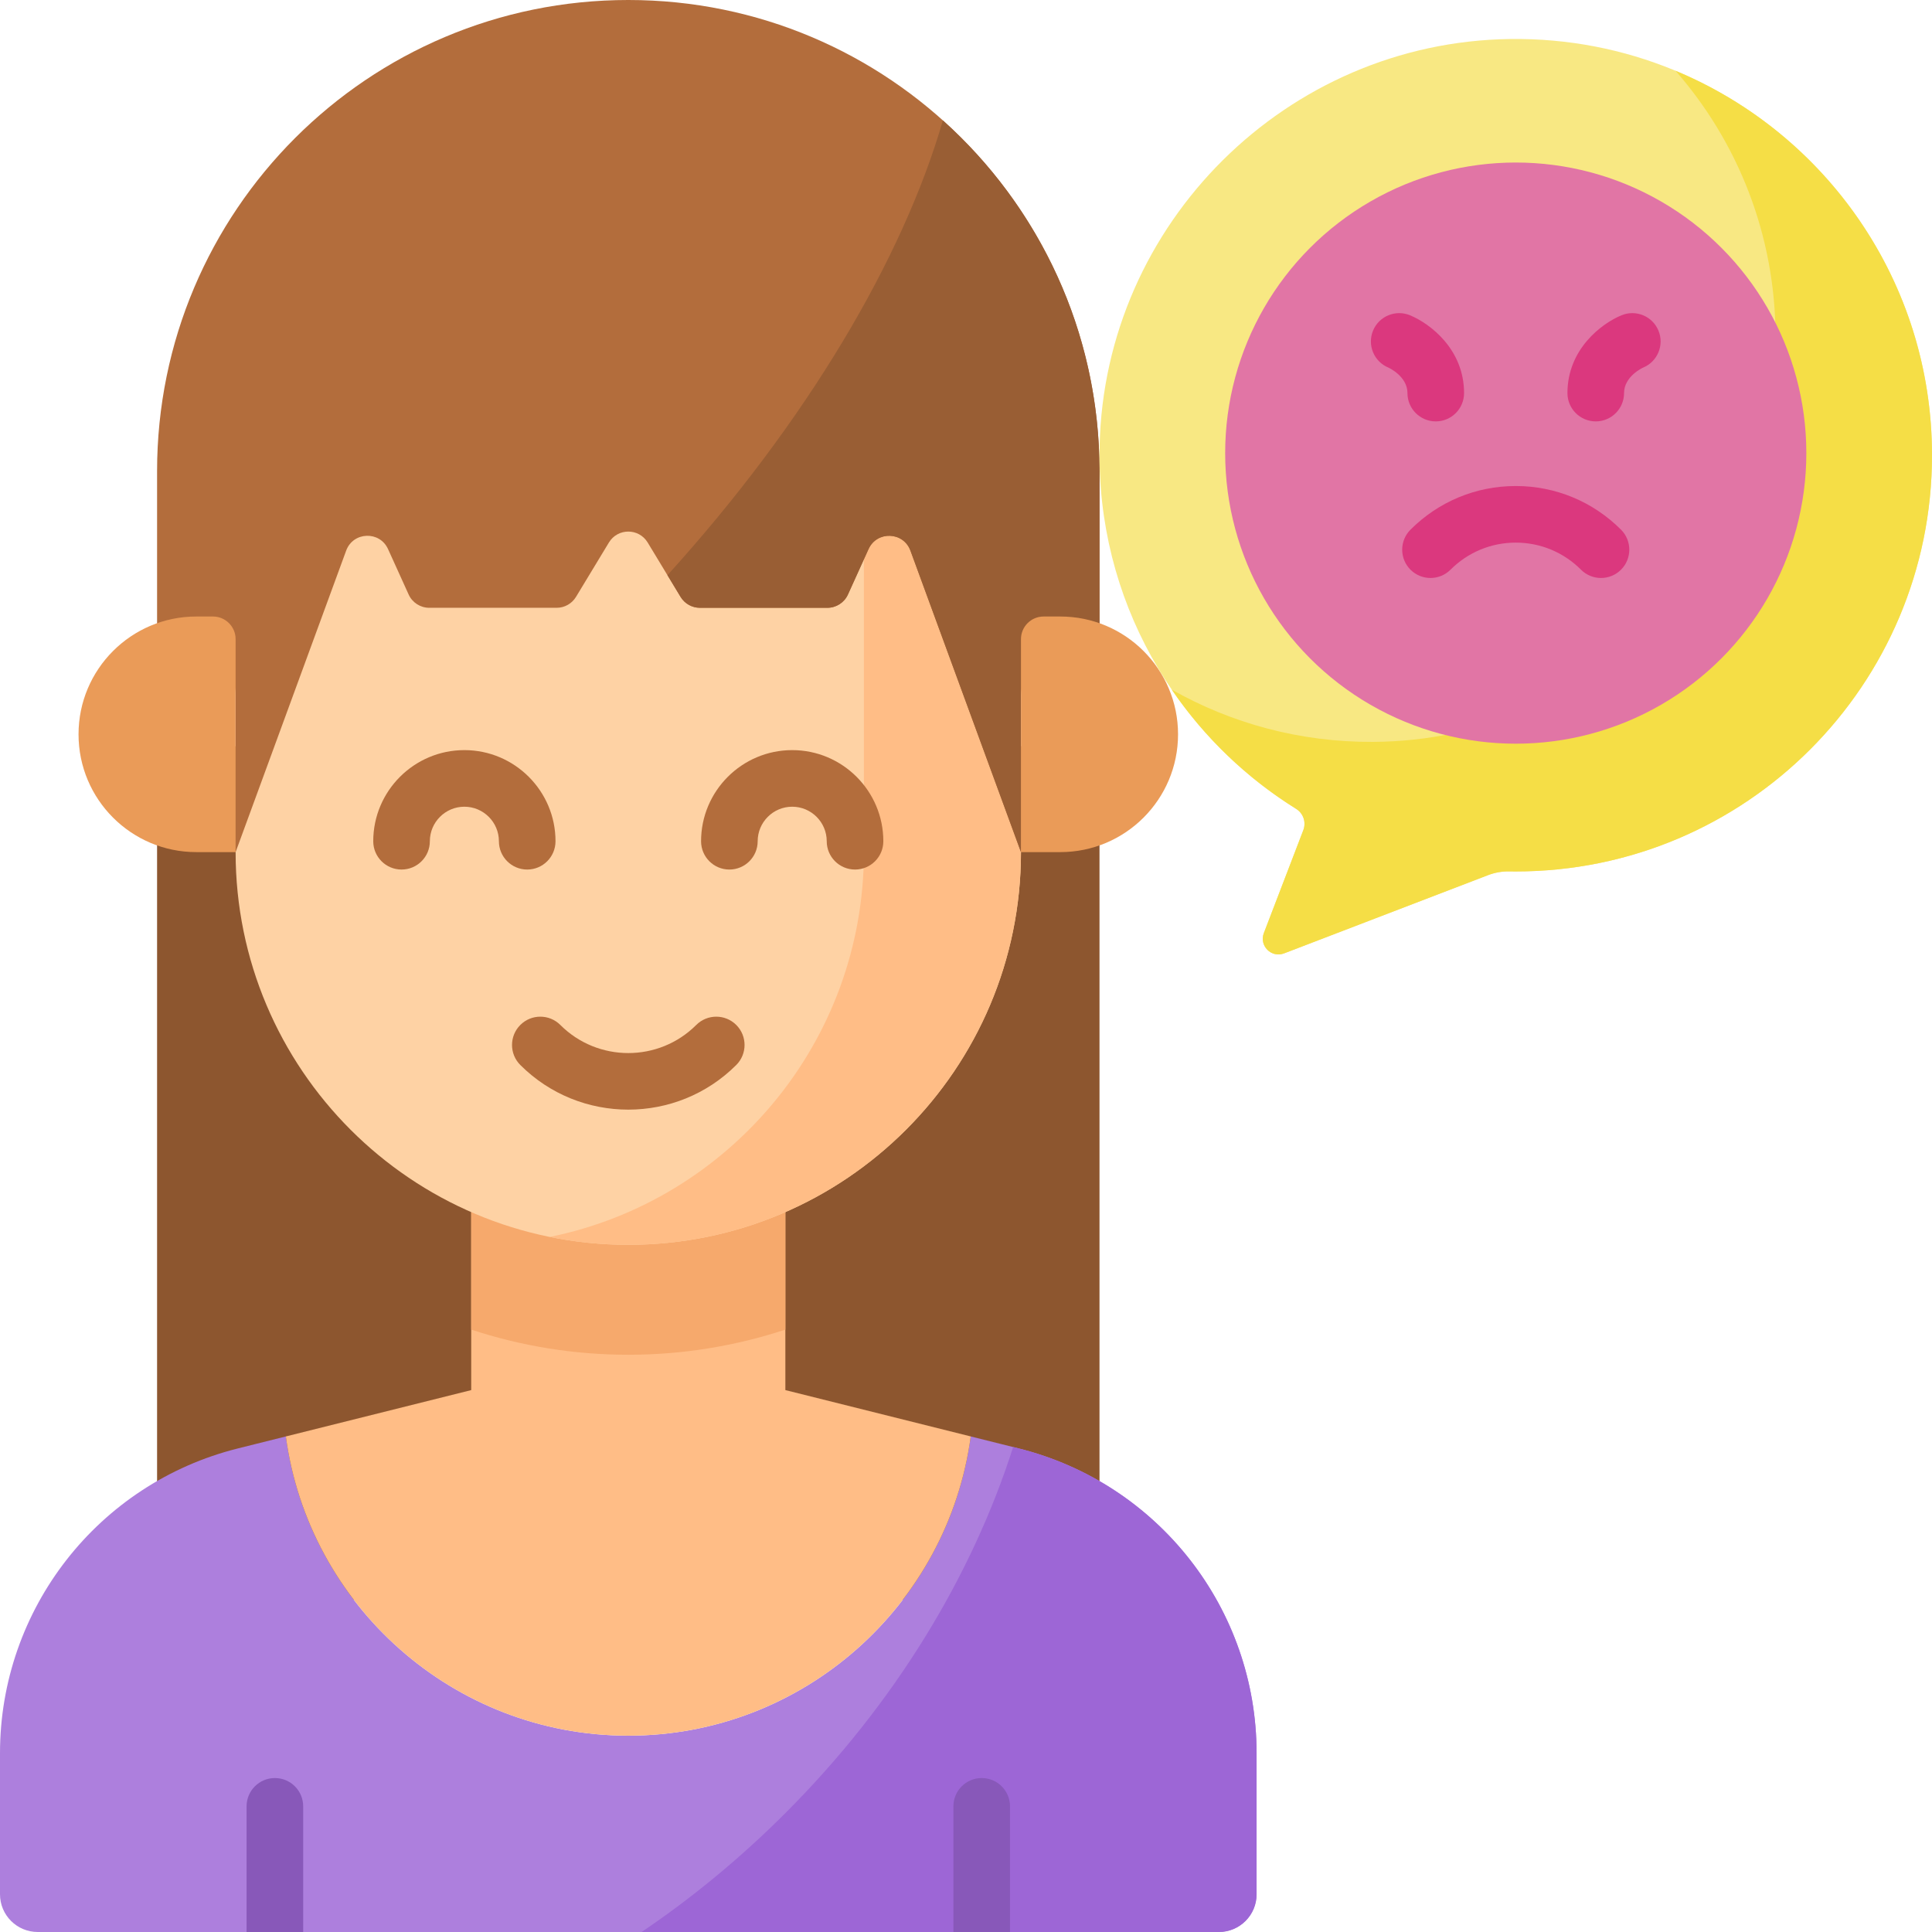
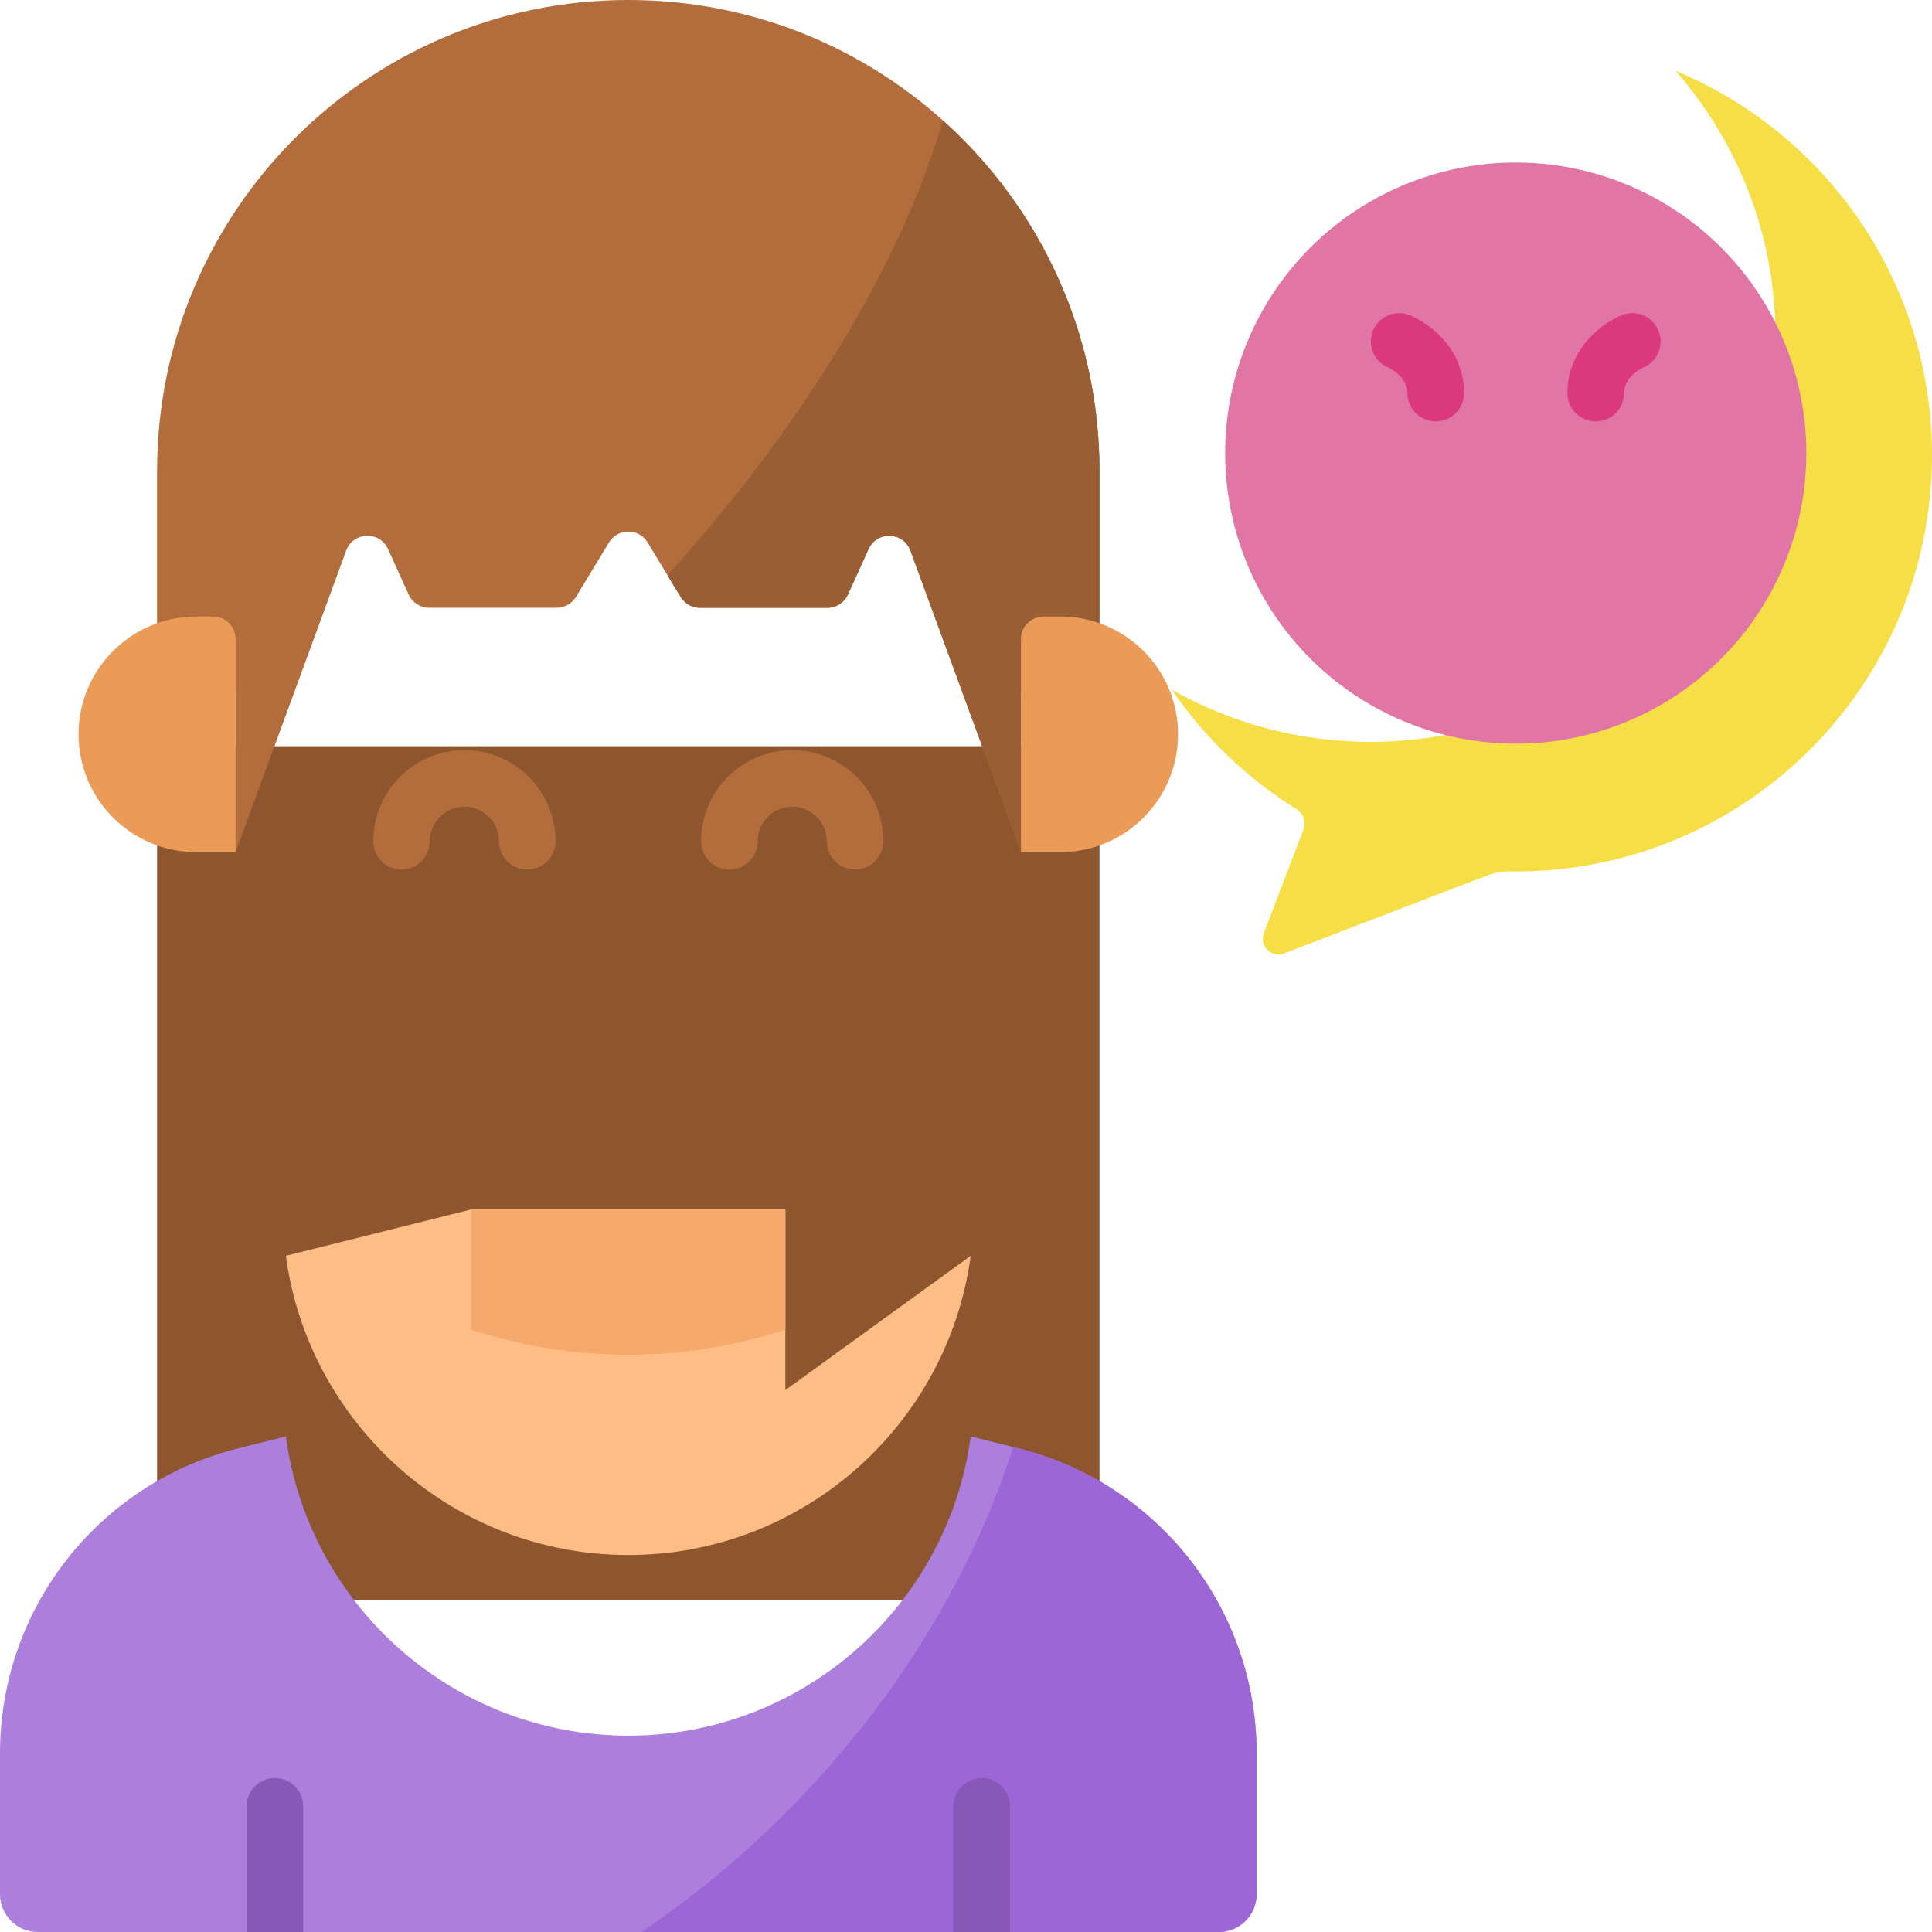
<svg xmlns="http://www.w3.org/2000/svg" id="Capa_1" enable-background="new 0 0 512 512" height="512" viewBox="0 0 512 512" width="512">
  <g>
    <g>
      <g>
        <path d="m41.627 197.755h249.753v226.2h-249.753z" fill="#8d562f" />
      </g>
      <g>
        <path d="m269.948 383.845-12.693-3.173c-6.019 44.709-44.42 79.296-90.751 79.296s-84.732-34.587-90.751-79.296l-12.692 3.173c-37.062 9.265-63.061 42.564-63.061 80.766v37.389c0 5.523 4.477 10 10 10h313.008c5.523 0 10-4.477 10-10v-37.389c0-38.202-25.999-71.501-63.06-80.766z" fill="#ad7fdd" />
      </g>
      <g>
-         <path d="m208.13 368.39v-47.87h-83.252v47.87l-49.125 12.281c6.019 44.709 44.42 79.296 90.751 79.296s84.732-34.587 90.751-79.296z" fill="#ffbd86" />
+         <path d="m208.13 368.39v-47.87h-83.252l-49.125 12.281c6.019 44.709 44.42 79.296 90.751 79.296s84.732-34.587 90.751-79.296z" fill="#ffbd86" />
      </g>
      <g>
        <path d="m269.947 383.844-1.452-.363c-10.848 33.964-31.183 67.83-60.382 97.029-12.01 12.01-24.809 22.52-38.08 31.489h152.974c5.523 0 10-4.477 10-10v-37.389c.001-38.201-25.998-71.5-63.06-80.766z" fill="#9d66d6" />
      </g>
      <g>
        <path d="m124.878 352.356c13.103 4.321 27.095 6.668 41.626 6.668s28.523-2.347 41.626-6.668v-31.836h-83.252z" fill="#f6a96c" />
      </g>
      <g>
-         <path d="m62.439 123.837v101.984c0 57.474 46.591 104.065 104.065 104.065s104.065-46.591 104.065-104.065v-101.984z" fill="#fed2a4" />
-       </g>
+         </g>
      <g>
-         <path d="m228.943 123.837v101.984c0 50.345-35.752 92.339-83.252 101.981 6.725 1.365 13.685 2.084 20.813 2.084 57.474 0 104.065-46.591 104.065-104.065v-101.984z" fill="#ffbd86" />
-       </g>
+         </g>
      <g>
        <path d="m161.372 143.767-8.725 14.413c-1.087 1.796-3.034 2.893-5.133 2.893h-33.756c-2.355 0-4.492-1.378-5.464-3.522l-5.459-12.04c-2.217-4.89-9.249-4.629-11.098.412l-29.297 79.898v-41.626c0-5.747-4.659-10.406-10.406-10.406h-10.407v-48.911c0-68.968 55.91-124.878 124.877-124.878 68.968 0 124.877 55.91 124.877 124.878v48.911h-10.406c-5.747 0-10.406 4.659-10.406 10.406v41.626l-29.296-79.898c-1.848-5.041-8.88-5.302-11.098-.412l-5.459 12.04c-.972 2.145-3.11 3.522-5.464 3.522h-33.756c-2.099 0-4.046-1.097-5.133-2.893l-8.725-14.413c-2.336-3.857-7.931-3.857-10.266 0z" fill="#b36d3c" />
      </g>
      <g>
        <path d="m249.874 31.913c-10.6 36.631-36.041 79.765-72.992 120.518l3.481 5.749c1.087 1.796 3.034 2.893 5.133 2.893h33.756c2.355 0 4.492-1.378 5.464-3.522l5.459-12.04c2.217-4.89 9.249-4.629 11.098.412l29.296 79.898v-41.626c0-5.747 4.659-10.406 10.406-10.406h10.406v-48.911c.001-36.926-16.031-70.103-41.507-92.965z" fill="#995e34" />
      </g>
      <g>
        <path d="m280.975 225.821h-10.407v-56.439c0-3.314 2.686-6 6-6h4.407c17.242 0 31.219 13.977 31.219 31.219.001 17.243-13.976 31.22-31.219 31.22z" fill="#ea9b58" />
      </g>
      <g>
        <path d="m52.032 225.821h10.407v-56.439c0-3.314-2.686-6-6-6h-4.407c-17.242 0-31.219 13.977-31.219 31.219 0 17.243 13.977 31.22 31.219 31.22z" fill="#ea9b58" />
      </g>
    </g>
    <g>
-       <path d="m400.121 10.34c-59.099.822-107.466 48.819-108.714 107.911-.857 40.554 20.178 76.263 52.098 96.12 1.898 1.181 2.684 3.545 1.883 5.632l-10.461 27.274c-1.29 3.364 2.007 6.67 5.372 5.379 14.675-5.629 43.721-16.77 54.025-20.723 1.798-.69 3.705-1.037 5.63-1.003.578.01 1.156.016 1.737.016 60.922.001 110.309-49.386 110.309-110.308 0-61.444-50.237-111.155-111.879-110.298z" fill="#f8e883" />
-     </g>
+       </g>
    <g>
      <path d="m444.032 18.754c16.482 18.842 26.48 43.5 26.503 70.495.05 58.739-47.922 107.033-106.66 107.358-19.399.108-37.609-4.94-53.348-13.845 8.663 12.688 19.905 23.474 32.971 31.604 1.901 1.183 2.692 3.547 1.891 5.637l-10.461 27.274c-1.29 3.364 2.007 6.67 5.372 5.379 14.675-5.629 43.721-16.77 54.025-20.723 1.798-.69 3.705-1.037 5.63-1.003.578.01 1.156.016 1.737.016 60.921.001 110.308-49.386 110.308-110.308 0-45.919-28.061-85.28-67.968-101.884z" fill="#f5de46" />
    </g>
    <g>
      <circle cx="401.691" cy="120.079" fill="#e175a5" r="77.008" />
    </g>
    <g>
      <g>
        <path d="m260.163 471.199c-4.142 0-7.5 3.358-7.5 7.5v33.301h15v-33.301c0-4.142-3.358-7.5-7.5-7.5z" fill="#8858b9" />
      </g>
      <g>
        <path d="m72.846 471.199c-4.142 0-7.5 3.358-7.5 7.5v33.301h15v-33.301c0-4.142-3.358-7.5-7.5-7.5z" fill="#8858b9" />
      </g>
    </g>
    <g>
-       <path d="m166.504 294.066c-10.363 0-20.726-3.944-28.616-11.834-2.929-2.929-2.929-7.677 0-10.606s7.678-2.93 10.606 0c9.931 9.93 26.088 9.929 36.019 0 2.929-2.929 7.678-2.929 10.606 0 2.929 2.929 2.929 7.678 0 10.606-7.889 7.89-18.252 11.834-28.615 11.834z" fill="#b36d3c" />
-     </g>
+       </g>
    <g>
      <path d="m139.715 230.438c-4.142 0-7.5-3.358-7.5-7.5 0-5.045-4.105-9.15-9.15-9.15s-9.15 4.105-9.15 9.15c0 4.142-3.358 7.5-7.5 7.5s-7.5-3.358-7.5-7.5c0-13.316 10.834-24.15 24.15-24.15s24.15 10.834 24.15 24.15c0 4.142-3.358 7.5-7.5 7.5z" fill="#b36d3c" />
    </g>
    <g>
      <path d="m226.593 230.438c-4.142 0-7.5-3.358-7.5-7.5 0-5.045-4.105-9.15-9.15-9.15s-9.15 4.105-9.15 9.15c0 4.142-3.358 7.5-7.5 7.5s-7.5-3.358-7.5-7.5c0-13.316 10.834-24.15 24.15-24.15s24.15 10.834 24.15 24.15c0 4.142-3.358 7.5-7.5 7.5z" fill="#b36d3c" />
    </g>
    <g>
      <g>
        <g>
          <path d="m380.492 111.674c-4.142 0-7.5-3.358-7.5-7.5 0-4.47-5-6.735-5.051-6.756-3.829-1.581-5.651-5.966-4.07-9.795s5.964-5.65 9.795-4.07c5.321 2.197 14.326 9.012 14.326 20.621 0 4.142-3.358 7.5-7.5 7.5z" fill="#db387e" />
        </g>
      </g>
      <g>
        <g>
          <path d="m422.89 111.674c4.142 0 7.5-3.358 7.5-7.5 0-4.47 5-6.735 5.051-6.756 3.829-1.581 5.651-5.966 4.07-9.795s-5.964-5.65-9.795-4.07c-5.321 2.197-14.326 9.012-14.326 20.621 0 4.142 3.358 7.5 7.5 7.5z" fill="#db387e" />
        </g>
      </g>
      <g>
        <g>
          <g>
-             <path d="m424.285 153.172c-1.919 0-3.838-.732-5.303-2.196-4.628-4.628-10.769-7.177-17.291-7.177s-12.662 2.549-17.291 7.177c-2.929 2.928-7.678 2.928-10.607 0-2.929-2.929-2.928-7.678 0-10.607 7.462-7.461 17.369-11.57 27.897-11.57s20.435 4.109 27.897 11.57c2.929 2.929 2.929 7.678 0 10.607-1.463 1.463-3.383 2.196-5.302 2.196z" fill="#db387e" />
-           </g>
+             </g>
        </g>
      </g>
    </g>
  </g>
</svg>